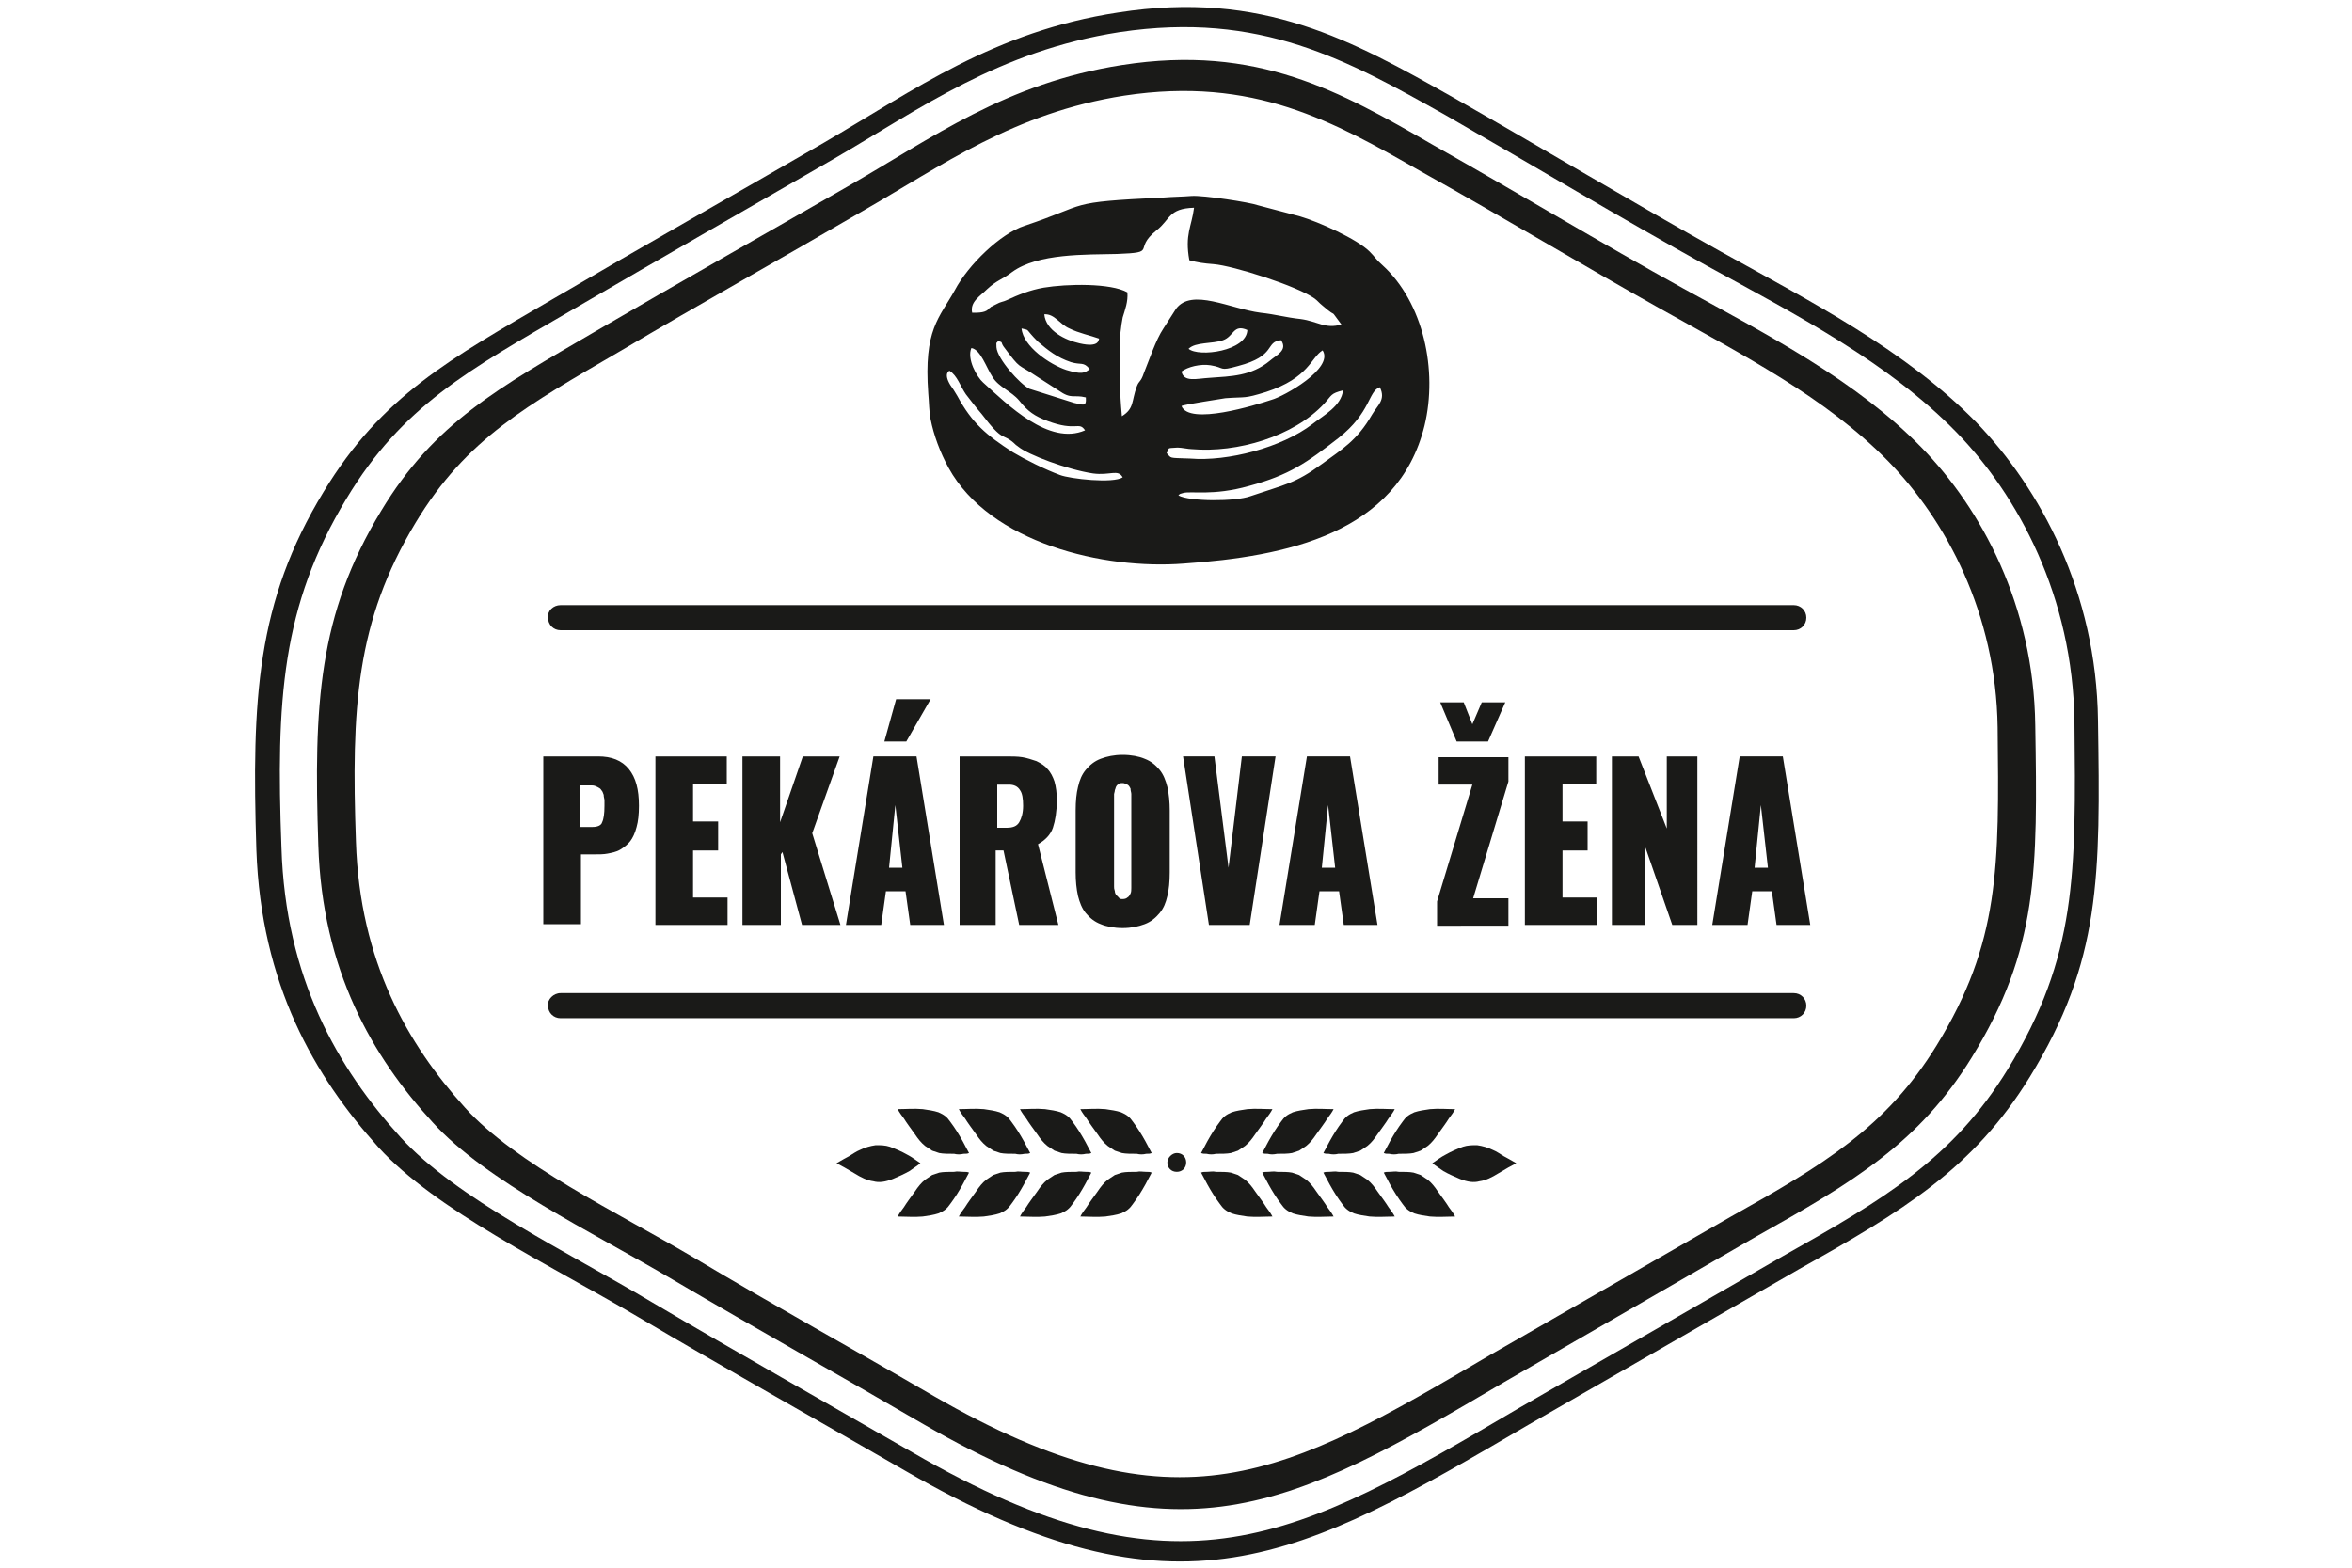
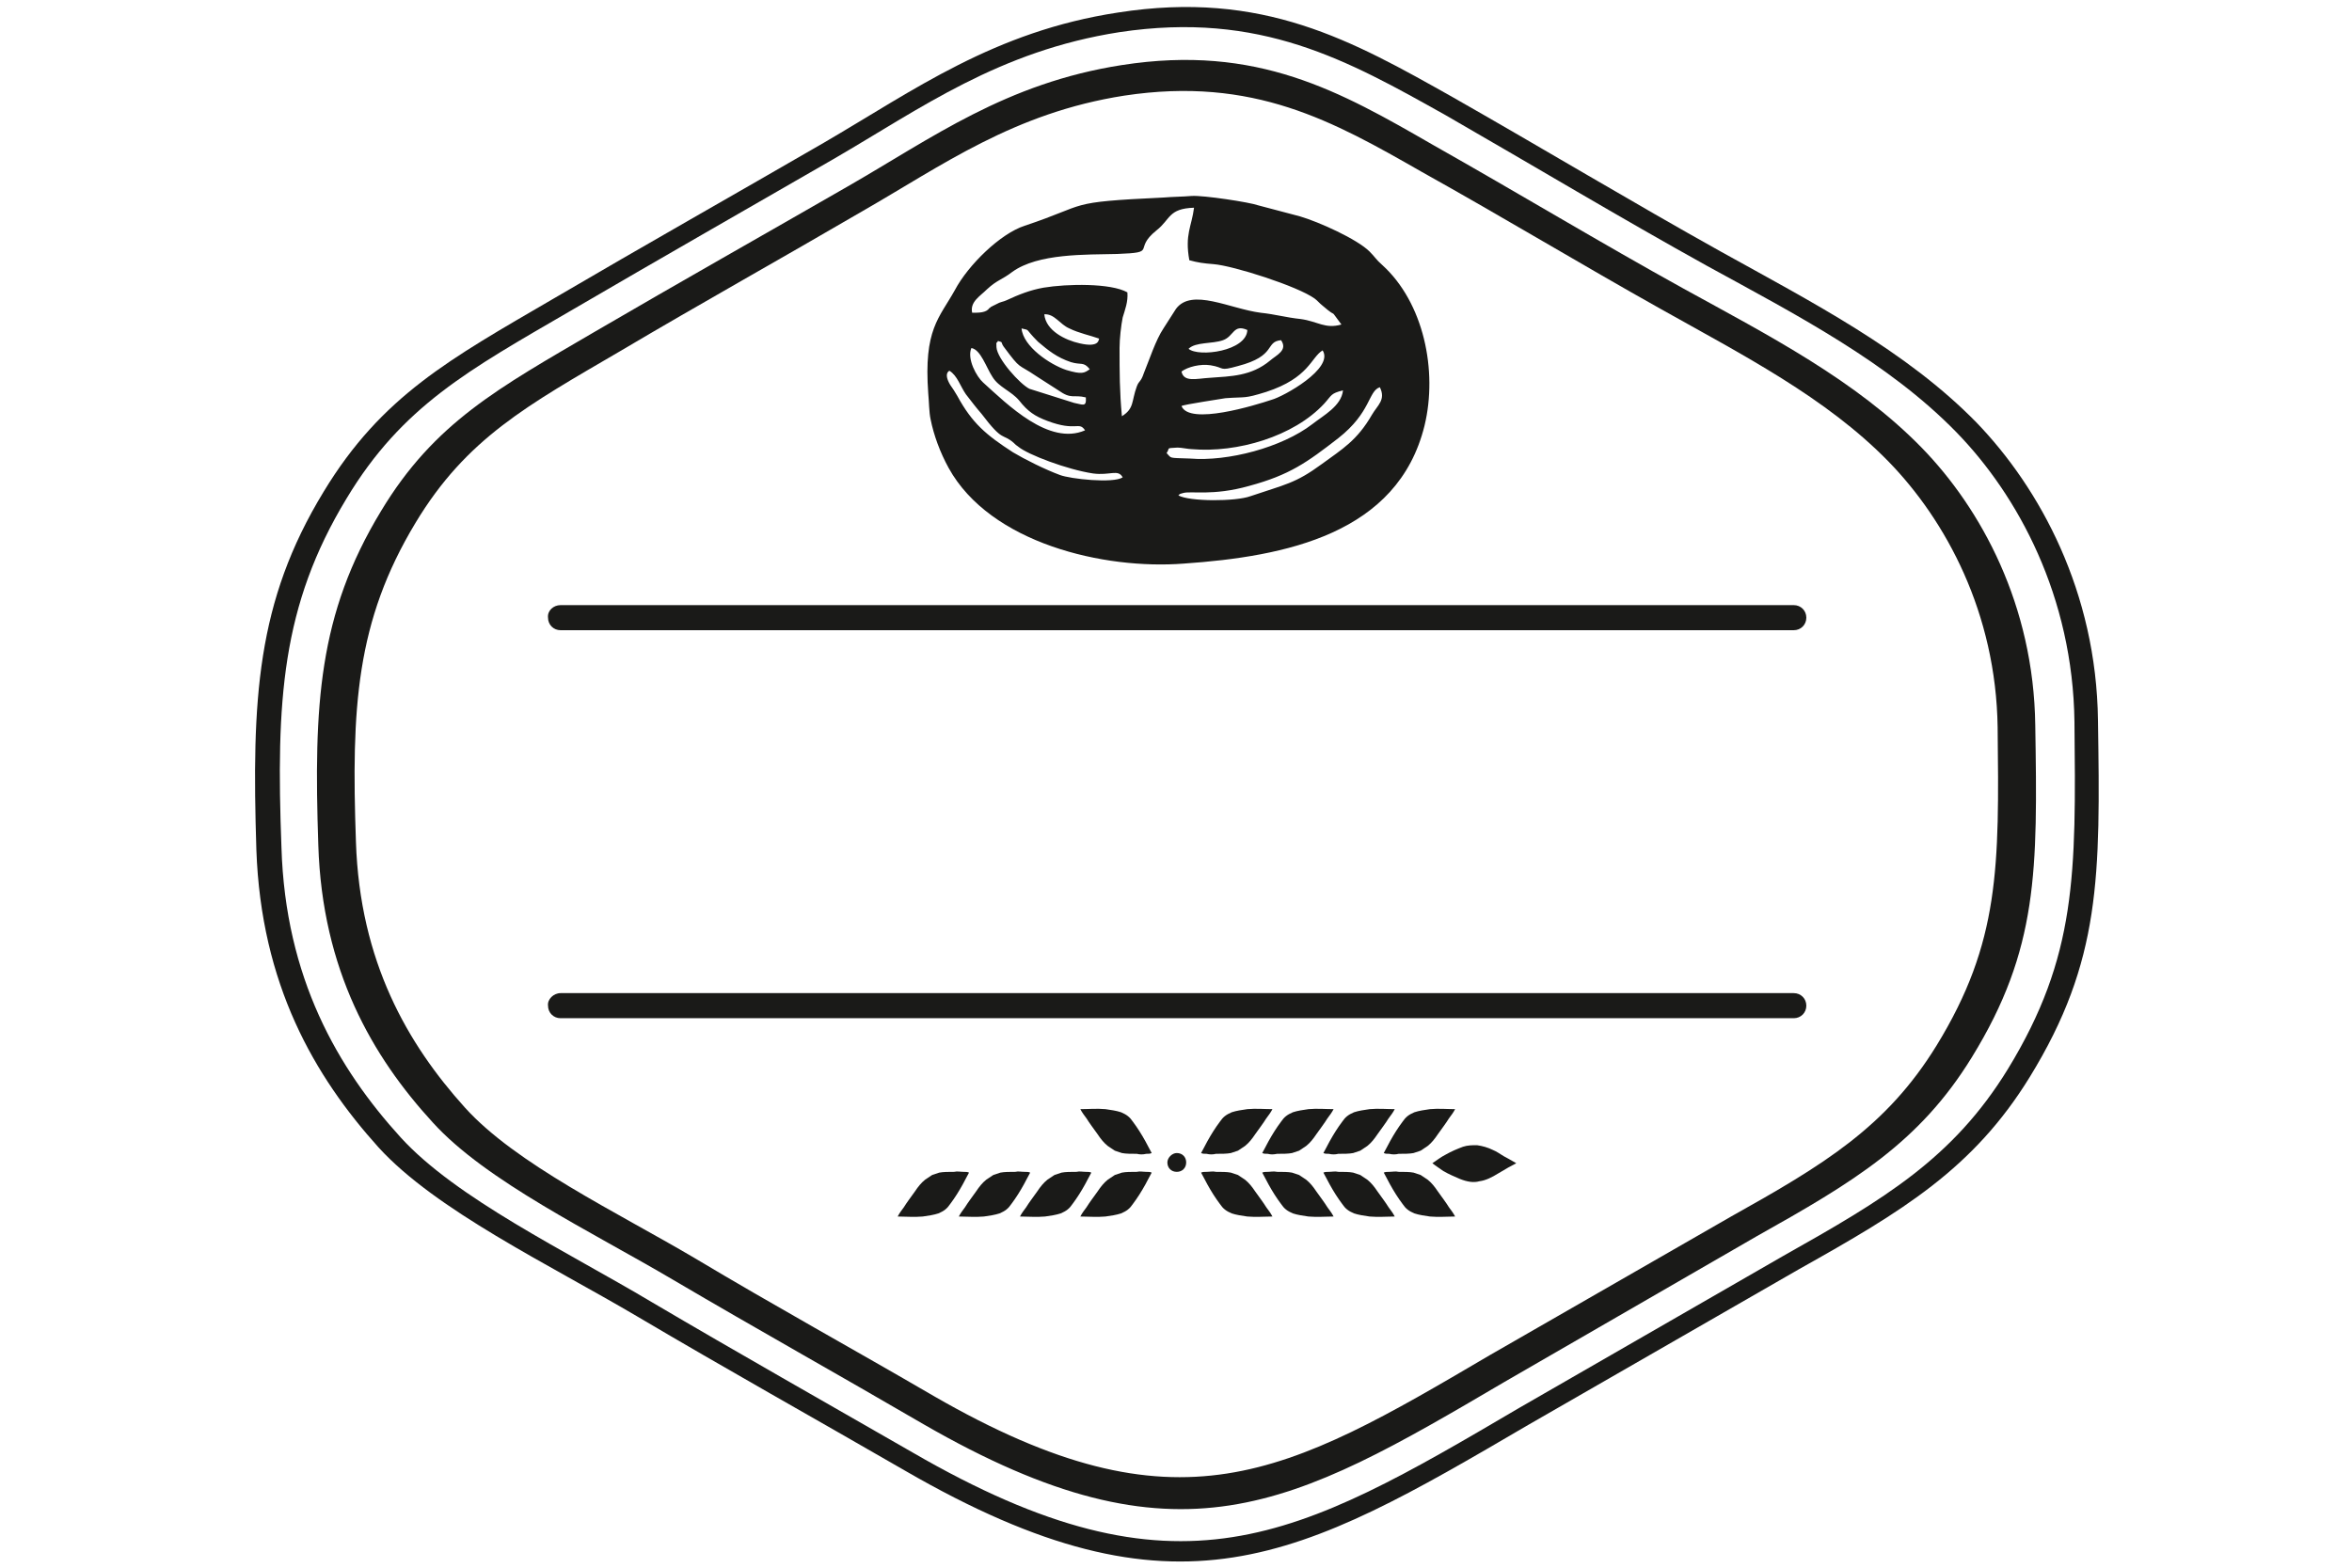
<svg xmlns="http://www.w3.org/2000/svg" version="1.1" id="Layer_1" x="0px" y="0px" viewBox="0 0 300 200" style="enable-background:new 0 0 300 200;" xml:space="preserve">
  <style type="text/css">
	.st0{fill-rule:evenodd;clip-rule:evenodd;fill:#1A1A18;}
	.st1{fill:#1A1A18;}
</style>
  <path class="st0" d="M143.4,12.2c-14.1,2.2-23.2,8.9-33.5,14.8c-10.1,5.9-20.5,11.7-30.8,17.8C67.3,51.7,59.5,55.9,53,66.7  c-7.6,12.6-8.2,23.6-7.6,40.7c0.5,15.3,6.6,25.8,13.9,33.9c6.5,7.2,19.3,13.3,29.3,19.2c10.2,6.1,20.2,11.6,30.5,17.6  c31.2,18,44.9,10.1,70.9-5.2l30.8-17.7c11.8-6.6,19.8-11.4,26.2-21.8c8.1-13.2,8-22.8,7.8-40.6c-0.2-14.6-6.6-26.4-13.9-33.9  c-8-8.2-18.6-13.6-29.1-19.5c-10-5.6-20.1-11.7-30.5-17.5C170.1,15.5,159.9,9.7,143.4,12.2 M143.1,8.3c-14.8,2.3-24.2,9.3-35,15.5  C97.5,29.9,86.7,36,75.9,42.3c-12.3,7.2-20.5,11.6-27.3,22.9c-8,13.2-8.6,24.7-8,42.6c0.5,16,6.9,27,14.6,35.4  c6.8,7.5,20.2,13.9,30.7,20.1c10.7,6.3,21.1,12.1,31.9,18.4c32.6,18.8,46.9,10.6,74.1-5.4l32.2-18.6c12.3-6.9,20.7-11.9,27.4-22.8  c8.5-13.8,8.4-23.9,8.1-42.4c-0.2-15.3-6.9-27.6-14.5-35.4c-8.4-8.6-19.5-14.3-30.4-20.3c-10.5-5.8-21.1-12.2-31.9-18.3  C171,11.7,160.4,5.6,143.1,8.3z" />
  <path class="st0" d="M142.8,4.1c-15.4,2.4-25.3,9.7-36.5,16.2c-11.1,6.4-22.3,12.8-33.6,19.4c-12.9,7.5-21.4,12.1-28.5,23.9  c-8.3,13.7-9,25.8-8.3,44.5c0.5,16.7,7.2,28.2,15.2,37c7.1,7.8,21.1,14.5,32,21c11.2,6.6,22,12.7,33.3,19.2c34,19.7,49,11,77.4-5.7  l33.7-19.4c12.8-7.2,21.6-12.4,28.6-23.8c8.8-14.4,8.7-24.9,8.5-44.3c-0.2-16-7.2-28.9-15.1-37c-8.7-8.9-20.3-14.9-31.8-21.2  c-11-6.1-22-12.7-33.3-19.2C171.9,7.7,160.8,1.4,142.8,4.1 M142.6,1.6c-15.8,2.4-26,9.9-37.5,16.6c-11.4,6.6-22.9,13.1-34.5,19.9  c-13.2,7.7-21.9,12.4-29.3,24.6c-8.6,14.1-9.2,26.5-8.6,45.7c0.6,17.2,7.4,28.9,15.6,38c7.3,8,21.7,14.9,32.9,21.5  c11.5,6.8,22.6,13,34.2,19.7c34.9,20.2,50.3,11.3,79.5-5.8l34.6-19.9c13.2-7.4,22.2-12.8,29.4-24.5c9.1-14.8,9-25.6,8.7-45.5  c-0.2-16.4-7.4-29.6-15.5-38c-9-9.2-20.9-15.3-32.6-21.8c-11.3-6.3-22.6-13.1-34.2-19.7C172.5,5.2,161.1-1.3,142.6,1.6z" />
-   <path class="st1" d="M218.4,118l3.5-21.5h5.5l3.5,21.5h-4.3l-0.6-4.3h-2.5l-0.6,4.3H218.4z M223.8,110.7h1.7l-0.9-8L223.8,110.7z   M205.6,118V96.5h3.4l3.6,9.2v-9.2h3.9V118h-3.2l-3.5-10.1V118H205.6z M194.5,118V96.5h9.1v3.5h-4.3v4.8h3.2v3.7h-3.2v6h4.4v3.5  H194.5z M183.3,118V115l4.5-14.9h-4.3v-3.5h8.9v3.1l-4.5,14.9h4.5v3.5H183.3z M185.8,94.6l-2.1-5h3l1.1,2.8l1.2-2.8h3l-2.2,5H185.8z   M163.2,118l3.5-21.5h5.5l3.5,21.5h-4.3l-0.6-4.3h-2.5l-0.6,4.3H163.2z M168.6,110.7h1.7l-0.9-8L168.6,110.7z M154.2,118l-3.3-21.5  h4l1.8,14.2l1.7-14.2h4.3l-3.3,21.5H154.2z M143.2,114.7c0.3,0,0.5-0.1,0.6-0.2c0.2-0.1,0.3-0.3,0.4-0.5c0.1-0.2,0.1-0.5,0.1-0.7  c0-0.2,0-0.4,0-0.7V102c0-0.3,0-0.5,0-0.7c0-0.2-0.1-0.4-0.1-0.7c-0.1-0.2-0.2-0.4-0.4-0.5c-0.2-0.1-0.4-0.2-0.6-0.2  c-0.2,0-0.4,0-0.5,0.1c-0.1,0.1-0.3,0.2-0.3,0.3c-0.1,0.1-0.1,0.3-0.2,0.5c0,0.2-0.1,0.4-0.1,0.5c0,0.1,0,0.3,0,0.6v10.6  c0,0.2,0,0.4,0,0.6c0,0.2,0,0.3,0.1,0.6c0,0.2,0.1,0.4,0.2,0.5c0.1,0.1,0.2,0.2,0.3,0.3C142.8,114.7,143,114.7,143.2,114.7z   M146,117.9c-0.8,0.3-1.7,0.5-2.8,0.5c-1.1,0-2.1-0.2-2.8-0.5c-0.8-0.3-1.4-0.8-1.9-1.4c-0.5-0.6-0.8-1.4-1-2.2  c-0.2-0.9-0.3-1.9-0.3-3v-7.9c0-1.2,0.1-2.2,0.3-3c0.2-0.9,0.5-1.6,1-2.2c0.5-0.6,1.1-1.1,1.9-1.4c0.8-0.3,1.7-0.5,2.8-0.5  c1.1,0,2.1,0.2,2.8,0.5c0.8,0.3,1.4,0.8,1.9,1.4c0.5,0.6,0.8,1.4,1,2.2c0.2,0.9,0.3,1.9,0.3,3v7.9c0,1.2-0.1,2.2-0.3,3  c-0.2,0.9-0.5,1.6-1,2.2C147.4,117.1,146.8,117.6,146,117.9z M122.4,118V96.5h5.8c0.8,0,1.6,0,2.2,0.1c0.6,0.1,1.2,0.3,1.8,0.5  c0.6,0.3,1.1,0.6,1.4,1c0.4,0.4,0.7,1,0.9,1.6c0.2,0.7,0.3,1.5,0.3,2.4c0,1.4-0.2,2.6-0.5,3.5c-0.3,0.9-1,1.6-1.9,2.1l2.6,10.3h-5  l-2-9.5h-1v9.5H122.4z M127.2,105.6h1.2c0.8,0,1.3-0.2,1.6-0.7c0.3-0.5,0.5-1.2,0.5-2.1c0-0.9-0.1-1.6-0.4-2  c-0.3-0.5-0.8-0.7-1.4-0.7h-1.5V105.6z M107.9,118l3.5-21.5h5.5l3.5,21.5h-4.3l-0.6-4.3H113l-0.6,4.3H107.9z M113.4,110.7h1.7  l-0.9-8L113.4,110.7z M112.8,94.6l1.5-5.4h4.4l-3.1,5.4H112.8z M94.7,118V96.5h4.8v8.4l2.9-8.4h4.7l-3.5,9.8l3.6,11.7h-4.9l-2.5-9.3  l-0.2,0.3v9H94.7z M83.6,118V96.5h9.1v3.5h-4.3v4.8h3.2v3.7h-3.2v6h4.4v3.5H83.6z M69.3,118V96.5h7c1.7,0,3,0.5,3.9,1.6  c0.9,1.1,1.3,2.6,1.3,4.7c0,1.1-0.1,2-0.3,2.7c-0.2,0.8-0.5,1.4-0.8,1.8c-0.3,0.4-0.8,0.8-1.3,1.1c-0.5,0.3-1.1,0.4-1.6,0.5  c-0.5,0.1-1.1,0.1-1.8,0.1h-1.6v8.9H69.3z M74.1,105.5h1.5c0.6,0,1.1-0.2,1.2-0.6c0.2-0.4,0.3-1.1,0.3-2.1c0-0.3,0-0.5,0-0.7  c0-0.2-0.1-0.4-0.1-0.7c-0.1-0.2-0.1-0.4-0.3-0.6c-0.1-0.2-0.3-0.3-0.5-0.4c-0.2-0.1-0.4-0.2-0.7-0.2h-1.5V105.5z" />
  <path class="st0" d="M71.5,77.2h157.3c0.9,0,1.6,0.7,1.6,1.6v0c0,0.9-0.7,1.6-1.6,1.6H71.5c-0.9,0-1.6-0.7-1.6-1.6v0  C69.8,77.9,70.6,77.2,71.5,77.2" />
  <path class="st0" d="M71.5,126.7h157.3c0.9,0,1.6,0.7,1.6,1.6v0c0,0.9-0.7,1.6-1.6,1.6H71.5c-0.9,0-1.6-0.7-1.6-1.6v0  C69.8,127.5,70.6,126.7,71.5,126.7" />
  <path class="st0" d="M151,71.9c13-0.9,27.3-3.8,30.7-17.6c1.7-7-0.1-15.7-5.4-20.5c-0.8-0.7-0.9-1-1.6-1.7c-1.6-1.6-6.5-3.8-8.9-4.5  l-5.3-1.4c-1.1-0.4-7-1.3-8.5-1.2c-1.2,0.1-2.4,0.1-3.6,0.2c-12.7,0.6-9.3,0.8-17.7,3.6c-3.1,1-7.2,5-8.9,8.2c-2,3.6-4,5-3.4,13.2  c0.1,1,0.1,2.4,0.3,3.3c0.4,2,1.2,4.2,2.3,6.2C126.3,69.3,140.8,72.7,151,71.9 M124,39.9c-0.3-1.4,1-2.1,1.9-3  c1.3-1.2,1.9-1.2,3.2-2.2c3.3-2.4,9.4-2.2,13.4-2.3c5.3-0.2,1.9-0.5,5-3c1.8-1.4,1.5-2.8,4.8-2.9c-0.3,2.4-1.2,3.4-0.6,6.7  c1.1,0.3,1.8,0.4,3.1,0.5c2.5,0.2,10.7,2.8,12.9,4.4c0.4,0.3,0.5,0.5,1,0.9c2.2,1.9,0.6,0,2.4,2.4c-2.1,0.6-3-0.4-5.2-0.7  c-1.9-0.2-3.2-0.6-5.1-0.8c-3.9-0.5-8.8-3.2-10.8-0.5l-1.6,2.5c-1,1.5-1.8,4-2.5,5.7c-0.4,1.2-0.6,0.9-0.9,1.7  c-0.7,1.9-0.3,2.8-1.9,3.8c-0.3-3.2-0.3-5.6-0.3-8.7c0-1.2,0.2-2.9,0.4-3.9c0.3-1,0.7-2,0.6-3.2c-2.1-1.2-7.7-1.1-10.7-0.6  c-1.7,0.3-3.2,0.9-4.7,1.6c-0.4,0.2-0.8,0.2-1.3,0.5l-0.4,0.2c-0.1,0-0.1,0.1-0.2,0.1c-0.1,0-0.2,0.2-0.3,0.2  C125.8,39.9,124.9,39.9,124,39.9z M136.4,41.9c1.2,0.6,2.7,0.9,3.8,1.3c-0.1,0.1,0.1,1.2-2.5,0.6c-1.8-0.4-4.3-1.6-4.5-3.7  C134.5,40,135.2,41.4,136.4,41.9z M136.6,46.2c1.3,0.4,1.6-0.1,2.4,0.9c-0.7,0.5-1,0.7-3,0.1c-2.1-0.7-5.5-3-5.7-5.3  c1.2,0.3,0.3-0.1,2.1,1.7C133.7,44.7,134.8,45.6,136.6,46.2z M135,49.8c1.7,1.2,1.9,0.5,3.5,0.9c0.1,1.3-0.4,0.9-1.5,0.7l-5.7-1.8  c-1.2-0.6-4.1-3.8-4.2-5.3c0-0.9-0.1-0.3,0.2-0.8c0.7,0.2,0.3,0.1,0.7,0.7c2.3,3.1,1.7,2.1,4.2,3.8L135,49.8z M151.6,44.5  c0.9-0.9,3-0.6,4.4-1.1c1.4-0.5,1.3-2.1,3.1-1.3C159,44.8,152.9,45.6,151.6,44.5z M130,51.1c1.1,1.4,2,2,3.6,2.6  c3.7,1.4,4,0,4.8,1.2c-4.6,2-9.9-3.3-13-6.1c-0.8-0.7-2.1-3-1.5-4.4c1.2,0.2,1.9,2.5,2.7,3.7C127.4,49.4,129,49.9,130,51.1z   M150.7,47.4c0.8-0.6,2.4-1,3.7-0.8c1.9,0.3,1,0.8,3.5,0.1c5-1.3,3.4-3.1,5.5-3.3c0.9,1.3-0.6,1.9-1.4,2.6c-2.4,2-5,2-7.7,2.2  C152.6,48.3,151,48.8,150.7,47.4z M139.4,60.4c2.2,0.3,3.2-0.6,3.8,0.5c-1.2,0.8-6.7,0.2-8-0.3c-1.9-0.7-4.5-2-6-2.9  c-3.4-2.2-5.2-3.7-7.1-7.2c-0.3-0.5-0.6-1-0.9-1.4c-0.9-1.5-0.1-1.8-0.1-1.8c1,0.6,1.4,2,2.1,3c0.7,0.9,1.3,1.7,2,2.5  c2.8,3.7,2.6,2.4,4.1,3.7c0.5,0.5,0.1,0.1,0.6,0.5C131.1,58,136.1,59.9,139.4,60.4z M150.7,51.8c0.3-0.2,5.1-0.9,5.6-1  c2.7-0.2,2.3,0.1,5.2-0.8c5.5-1.8,5.7-4.4,7.2-5.3c1.5,2.3-5,5.9-6.5,6.3C160.1,51.7,151.7,54.3,150.7,51.8z M148.8,57.8  c0.5-0.7-0.2-0.6,1.4-0.7c0.5,0,1.4,0.2,1.8,0.2c5.8,0.5,13-1.6,16.9-5.8c1-1.1,0.8-1.3,2.4-1.7c-0.2,2-2.5,3.2-3.9,4.3  c-3.9,3-10.8,4.8-15.6,4.4C148.9,58.4,149.5,58.5,148.8,57.8z M150.3,63.2c0.3-0.2-0.1-0.1,0.6-0.3c1-0.3,3.8,0.4,8.4-0.9  c5.2-1.4,7.4-3,11.4-6.1c4.2-3.3,3.8-6,5.3-6.5c0.8,1.6-0.3,2.3-1,3.5c-1.9,3.3-3.8,4.4-6.4,6.3c-3.4,2.5-4.7,2.6-9.1,4.1  C157.6,64,151.7,64,150.3,63.2z" />
  <path class="st0" d="M150.1,147.1c0.7,0,1.2,0.5,1.2,1.2c0,0.7-0.5,1.2-1.2,1.2c-0.7,0-1.2-0.5-1.2-1.2  C148.9,147.7,149.5,147.1,150.1,147.1" />
  <path class="st0" d="M146.2,147.2c0.3,0,0.5,0,0.7-0.1c-0.2-0.4-0.5-0.9-0.8-1.5c-0.5-0.9-1-1.7-1.6-2.5c-0.4-0.6-0.8-0.9-1.5-1.2  c-0.6-0.2-1.3-0.3-2-0.4c-1.1-0.1-2.2,0-3.2,0c0.2,0.4,0.5,0.8,0.8,1.2c0.3,0.5,0.9,1.3,1.4,2c0.4,0.6,0.8,1.1,1.3,1.5  c0.3,0.2,0.6,0.4,0.9,0.6c0.3,0.1,0.6,0.2,0.9,0.3c0.5,0.1,1.2,0.1,1.9,0.1C145.4,147.3,145.8,147.3,146.2,147.2" />
-   <path class="st0" d="M138.5,147.2c0.3,0,0.5,0,0.7-0.1c-0.2-0.4-0.5-0.9-0.8-1.5c-0.5-0.9-1-1.7-1.6-2.5c-0.4-0.6-0.8-0.9-1.5-1.2  c-0.6-0.2-1.3-0.3-2-0.4c-1.1-0.1-2.2,0-3.2,0c0.2,0.4,0.5,0.8,0.8,1.2c0.3,0.5,0.9,1.3,1.4,2c0.4,0.6,0.8,1.1,1.3,1.5  c0.3,0.2,0.6,0.4,0.9,0.6c0.3,0.1,0.6,0.2,0.9,0.3c0.5,0.1,1.2,0.1,1.9,0.1C137.7,147.3,138.1,147.3,138.5,147.2" />
-   <path class="st0" d="M130.7,147.2c0.3,0,0.5,0,0.7-0.1c-0.2-0.4-0.5-0.9-0.8-1.5c-0.5-0.9-1-1.7-1.6-2.5c-0.4-0.6-0.8-0.9-1.5-1.2  c-0.6-0.2-1.3-0.3-2-0.4c-1.1-0.1-2.2,0-3.2,0c0.2,0.4,0.5,0.8,0.8,1.2c0.3,0.5,0.9,1.3,1.4,2c0.4,0.6,0.8,1.1,1.3,1.5  c0.3,0.2,0.6,0.4,0.9,0.6c0.3,0.1,0.6,0.2,0.9,0.3c0.5,0.1,1.2,0.1,1.9,0.1C129.9,147.3,130.2,147.3,130.7,147.2" />
-   <path class="st0" d="M122.9,147.2c0.3,0,0.5,0,0.7-0.1c-0.2-0.4-0.5-0.9-0.8-1.5c-0.5-0.9-1-1.7-1.6-2.5c-0.4-0.6-0.8-0.9-1.5-1.2  c-0.6-0.2-1.3-0.3-2-0.4c-1.1-0.1-2.2,0-3.2,0c0.2,0.4,0.5,0.8,0.8,1.2c0.3,0.5,0.9,1.3,1.4,2c0.4,0.6,0.8,1.1,1.3,1.5  c0.3,0.2,0.6,0.4,0.9,0.6c0.3,0.1,0.6,0.2,0.9,0.3c0.5,0.1,1.2,0.1,1.9,0.1C122.1,147.3,122.5,147.3,122.9,147.2" />
  <path class="st0" d="M146.2,149.5c0.3,0,0.5,0,0.7,0.1c-0.2,0.4-0.5,0.9-0.8,1.5c-0.5,0.9-1,1.7-1.6,2.5c-0.4,0.6-0.8,0.9-1.5,1.2  c-0.6,0.2-1.3,0.3-2,0.4c-1.1,0.1-2.2,0-3.2,0c0.2-0.4,0.5-0.8,0.8-1.2c0.3-0.5,0.9-1.3,1.4-2c0.4-0.6,0.8-1.1,1.3-1.5  c0.3-0.2,0.6-0.4,0.9-0.6c0.3-0.1,0.6-0.2,0.9-0.3c0.5-0.1,1.2-0.1,1.9-0.1C145.4,149.4,145.8,149.5,146.2,149.5" />
  <path class="st0" d="M138.5,149.5c0.3,0,0.5,0,0.7,0.1c-0.2,0.4-0.5,0.9-0.8,1.5c-0.5,0.9-1,1.7-1.6,2.5c-0.4,0.6-0.8,0.9-1.5,1.2  c-0.6,0.2-1.3,0.3-2,0.4c-1.1,0.1-2.2,0-3.2,0c0.2-0.4,0.5-0.8,0.8-1.2c0.3-0.5,0.9-1.3,1.4-2c0.4-0.6,0.8-1.1,1.3-1.5  c0.3-0.2,0.6-0.4,0.9-0.6c0.3-0.1,0.6-0.2,0.9-0.3c0.5-0.1,1.2-0.1,1.9-0.1C137.7,149.4,138.1,149.5,138.5,149.5" />
  <path class="st0" d="M130.7,149.5c0.3,0,0.5,0,0.7,0.1c-0.2,0.4-0.5,0.9-0.8,1.5c-0.5,0.9-1,1.7-1.6,2.5c-0.4,0.6-0.8,0.9-1.5,1.2  c-0.6,0.2-1.3,0.3-2,0.4c-1.1,0.1-2.2,0-3.2,0c0.2-0.4,0.5-0.8,0.8-1.2c0.3-0.5,0.9-1.3,1.4-2c0.4-0.6,0.8-1.1,1.3-1.5  c0.3-0.2,0.6-0.4,0.9-0.6c0.3-0.1,0.6-0.2,0.9-0.3c0.5-0.1,1.2-0.1,1.9-0.1C129.9,149.4,130.2,149.5,130.7,149.5" />
  <path class="st0" d="M122.9,149.5c0.3,0,0.5,0,0.7,0.1c-0.2,0.4-0.5,0.9-0.8,1.5c-0.5,0.9-1,1.7-1.6,2.5c-0.4,0.6-0.8,0.9-1.5,1.2  c-0.6,0.2-1.3,0.3-2,0.4c-1.1,0.1-2.2,0-3.2,0c0.2-0.4,0.5-0.8,0.8-1.2c0.3-0.5,0.9-1.3,1.4-2c0.4-0.6,0.8-1.1,1.3-1.5  c0.3-0.2,0.6-0.4,0.9-0.6c0.3-0.1,0.6-0.2,0.9-0.3c0.5-0.1,1.2-0.1,1.9-0.1C122.1,149.4,122.5,149.5,122.9,149.5" />
-   <path class="st0" d="M109,149.7c-1-0.6-1.7-1-2.3-1.3c0.7-0.4,1.2-0.7,1.6-0.9c0.5-0.3,0.9-0.6,1.4-0.8c0.6-0.3,1.3-0.5,2-0.6  c0.6,0,1.2,0,1.8,0.2c0.8,0.3,1.5,0.6,2.2,1c0.6,0.3,1.1,0.7,1.7,1.1c-0.5,0.4-1,0.7-1.4,1c-0.7,0.4-1.4,0.7-2.1,1  c-1,0.4-1.8,0.5-2.5,0.3C110.6,150.6,109.8,150.2,109,149.7" />
  <path class="st0" d="M153.9,147.2c-0.3,0-0.5,0-0.7-0.1c0.2-0.4,0.5-0.9,0.8-1.5c0.5-0.9,1-1.7,1.6-2.5c0.4-0.6,0.8-0.9,1.5-1.2  c0.6-0.2,1.3-0.3,2-0.4c1.1-0.1,2.2,0,3.2,0c-0.2,0.4-0.5,0.8-0.8,1.2c-0.3,0.5-0.9,1.3-1.4,2c-0.4,0.6-0.8,1.1-1.3,1.5  c-0.3,0.2-0.6,0.4-0.9,0.6c-0.3,0.1-0.6,0.2-0.9,0.3c-0.5,0.1-1.2,0.1-1.9,0.1C154.7,147.3,154.3,147.3,153.9,147.2" />
  <path class="st0" d="M161.7,147.2c-0.3,0-0.5,0-0.7-0.1c0.2-0.4,0.5-0.9,0.8-1.5c0.5-0.9,1-1.7,1.6-2.5c0.4-0.6,0.8-0.9,1.5-1.2  c0.6-0.2,1.3-0.3,2-0.4c1.1-0.1,2.2,0,3.2,0c-0.2,0.4-0.5,0.8-0.8,1.2c-0.3,0.5-0.9,1.3-1.4,2c-0.4,0.6-0.8,1.1-1.3,1.5  c-0.3,0.2-0.6,0.4-0.9,0.6c-0.3,0.1-0.6,0.2-0.9,0.3c-0.5,0.1-1.2,0.1-1.9,0.1C162.4,147.3,162.1,147.3,161.7,147.2" />
  <path class="st0" d="M169.5,147.2c-0.3,0-0.5,0-0.7-0.1c0.2-0.4,0.5-0.9,0.8-1.5c0.5-0.9,1-1.7,1.6-2.5c0.4-0.6,0.8-0.9,1.5-1.2  c0.6-0.2,1.3-0.3,2-0.4c1.1-0.1,2.2,0,3.2,0c-0.2,0.4-0.5,0.8-0.8,1.2c-0.3,0.5-0.9,1.3-1.4,2c-0.4,0.6-0.8,1.1-1.3,1.5  c-0.3,0.2-0.6,0.4-0.9,0.6c-0.3,0.1-0.6,0.2-0.9,0.3c-0.5,0.1-1.2,0.1-1.9,0.1C170.3,147.3,169.9,147.3,169.5,147.2" />
  <path class="st0" d="M177.2,147.2c-0.3,0-0.5,0-0.7-0.1c0.2-0.4,0.5-0.9,0.8-1.5c0.5-0.9,1-1.7,1.6-2.5c0.4-0.6,0.8-0.9,1.5-1.2  c0.6-0.2,1.3-0.3,2-0.4c1.1-0.1,2.2,0,3.2,0c-0.2,0.4-0.5,0.8-0.8,1.2c-0.3,0.5-0.9,1.3-1.4,2c-0.4,0.6-0.8,1.1-1.3,1.5  c-0.3,0.2-0.6,0.4-0.9,0.6c-0.3,0.1-0.6,0.2-0.9,0.3c-0.5,0.1-1.2,0.1-1.9,0.1C178,147.3,177.6,147.3,177.2,147.2" />
  <path class="st0" d="M153.9,149.5c-0.3,0-0.5,0-0.7,0.1c0.2,0.4,0.5,0.9,0.8,1.5c0.5,0.9,1,1.7,1.6,2.5c0.4,0.6,0.8,0.9,1.5,1.2  c0.6,0.2,1.3,0.3,2,0.4c1.1,0.1,2.2,0,3.2,0c-0.2-0.4-0.5-0.8-0.8-1.2c-0.3-0.5-0.9-1.3-1.4-2c-0.4-0.6-0.8-1.1-1.3-1.5  c-0.3-0.2-0.6-0.4-0.9-0.6c-0.3-0.1-0.6-0.2-0.9-0.3c-0.5-0.1-1.2-0.1-1.9-0.1C154.7,149.4,154.3,149.5,153.9,149.5" />
  <path class="st0" d="M161.7,149.5c-0.3,0-0.5,0-0.7,0.1c0.2,0.4,0.5,0.9,0.8,1.5c0.5,0.9,1,1.7,1.6,2.5c0.4,0.6,0.8,0.9,1.5,1.2  c0.6,0.2,1.3,0.3,2,0.4c1.1,0.1,2.2,0,3.2,0c-0.2-0.4-0.5-0.8-0.8-1.2c-0.3-0.5-0.9-1.3-1.4-2c-0.4-0.6-0.8-1.1-1.3-1.5  c-0.3-0.2-0.6-0.4-0.9-0.6c-0.3-0.1-0.6-0.2-0.9-0.3c-0.5-0.1-1.2-0.1-1.9-0.1C162.4,149.4,162.1,149.5,161.7,149.5" />
  <path class="st0" d="M169.5,149.5c-0.3,0-0.5,0-0.7,0.1c0.2,0.4,0.5,0.9,0.8,1.5c0.5,0.9,1,1.7,1.6,2.5c0.4,0.6,0.8,0.9,1.5,1.2  c0.6,0.2,1.3,0.3,2,0.4c1.1,0.1,2.2,0,3.2,0c-0.2-0.4-0.5-0.8-0.8-1.2c-0.3-0.5-0.9-1.3-1.4-2c-0.4-0.6-0.8-1.1-1.3-1.5  c-0.3-0.2-0.6-0.4-0.9-0.6c-0.3-0.1-0.6-0.2-0.9-0.3c-0.5-0.1-1.2-0.1-1.9-0.1C170.3,149.4,169.9,149.5,169.5,149.5" />
  <path class="st0" d="M177.2,149.5c-0.3,0-0.5,0-0.7,0.1c0.2,0.4,0.5,0.9,0.8,1.5c0.5,0.9,1,1.7,1.6,2.5c0.4,0.6,0.8,0.9,1.5,1.2  c0.6,0.2,1.3,0.3,2,0.4c1.1,0.1,2.2,0,3.2,0c-0.2-0.4-0.5-0.8-0.8-1.2c-0.3-0.5-0.9-1.3-1.4-2c-0.4-0.6-0.8-1.1-1.3-1.5  c-0.3-0.2-0.6-0.4-0.9-0.6c-0.3-0.1-0.6-0.2-0.9-0.3c-0.5-0.1-1.2-0.1-1.9-0.1C178,149.4,177.6,149.5,177.2,149.5" />
  <path class="st0" d="M191.1,149.7c1-0.6,1.7-1,2.3-1.3c-0.7-0.4-1.2-0.7-1.6-0.9c-0.5-0.3-0.9-0.6-1.4-0.8c-0.6-0.3-1.3-0.5-2-0.6  c-0.6,0-1.2,0-1.8,0.2c-0.8,0.3-1.5,0.6-2.2,1c-0.6,0.3-1.1,0.7-1.7,1.1c0.5,0.4,1,0.7,1.4,1c0.7,0.4,1.4,0.7,2.1,1  c1,0.4,1.8,0.5,2.5,0.3C189.5,150.6,190.3,150.2,191.1,149.7" />
</svg>